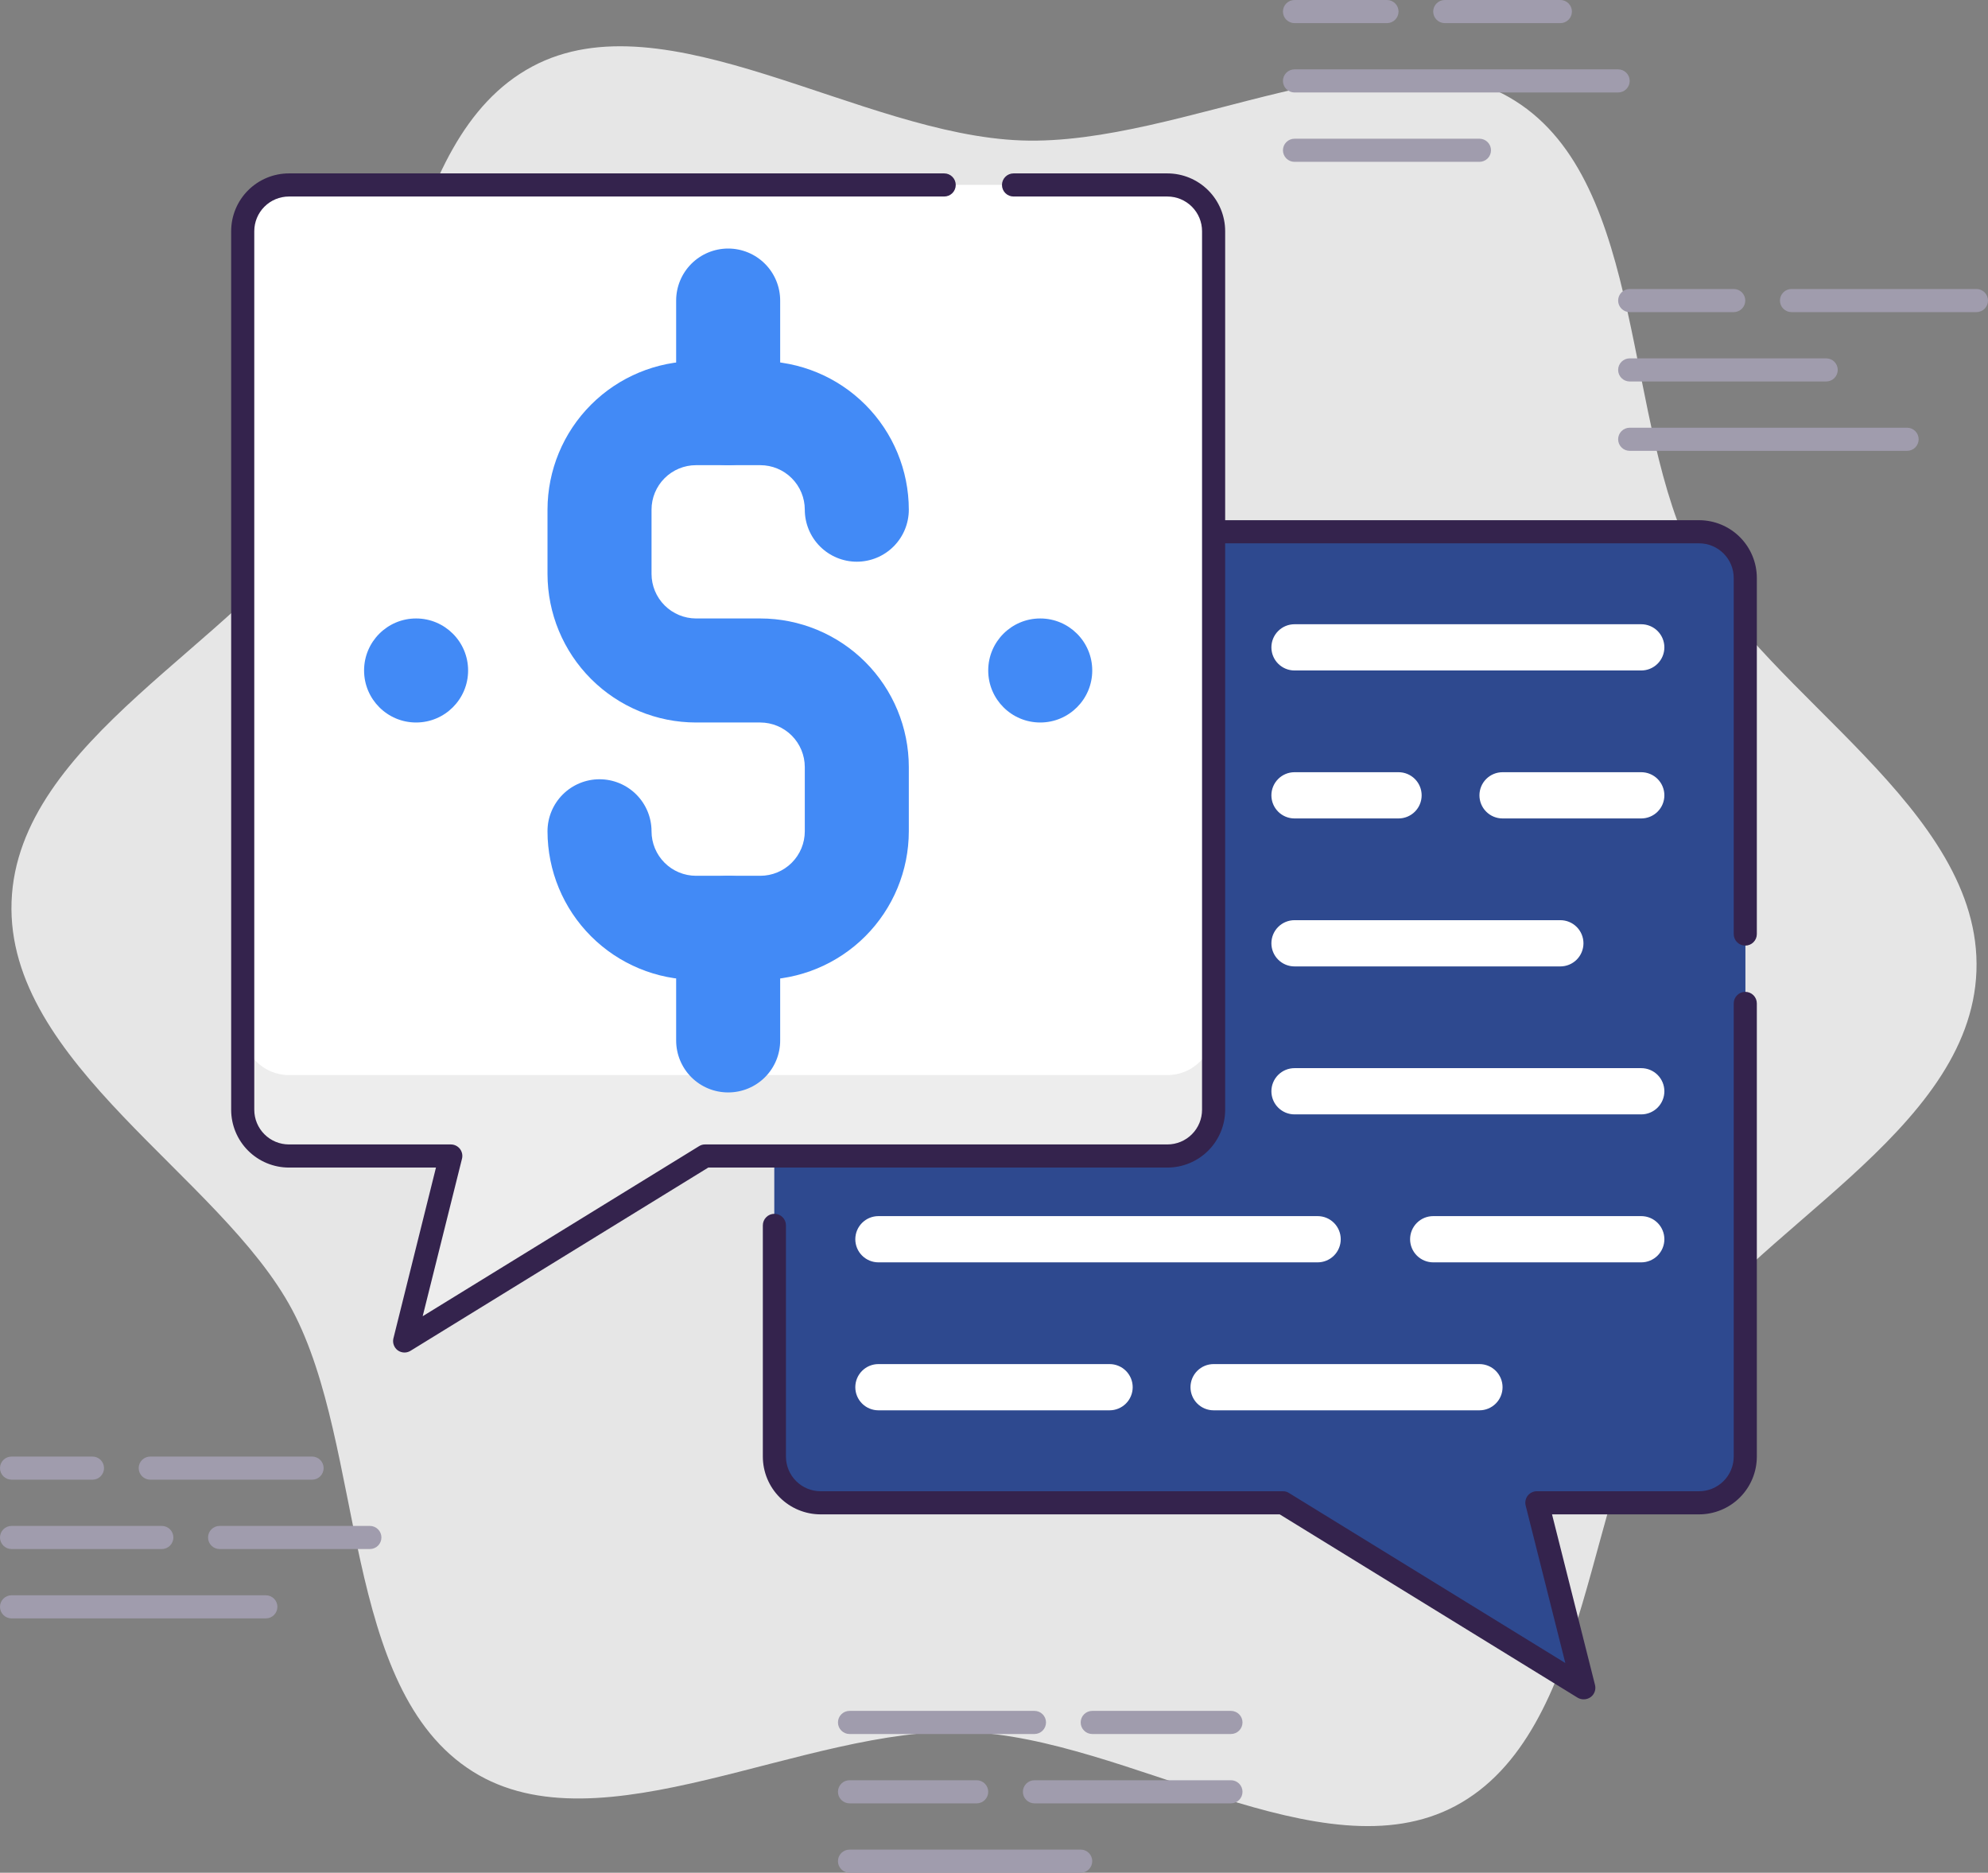
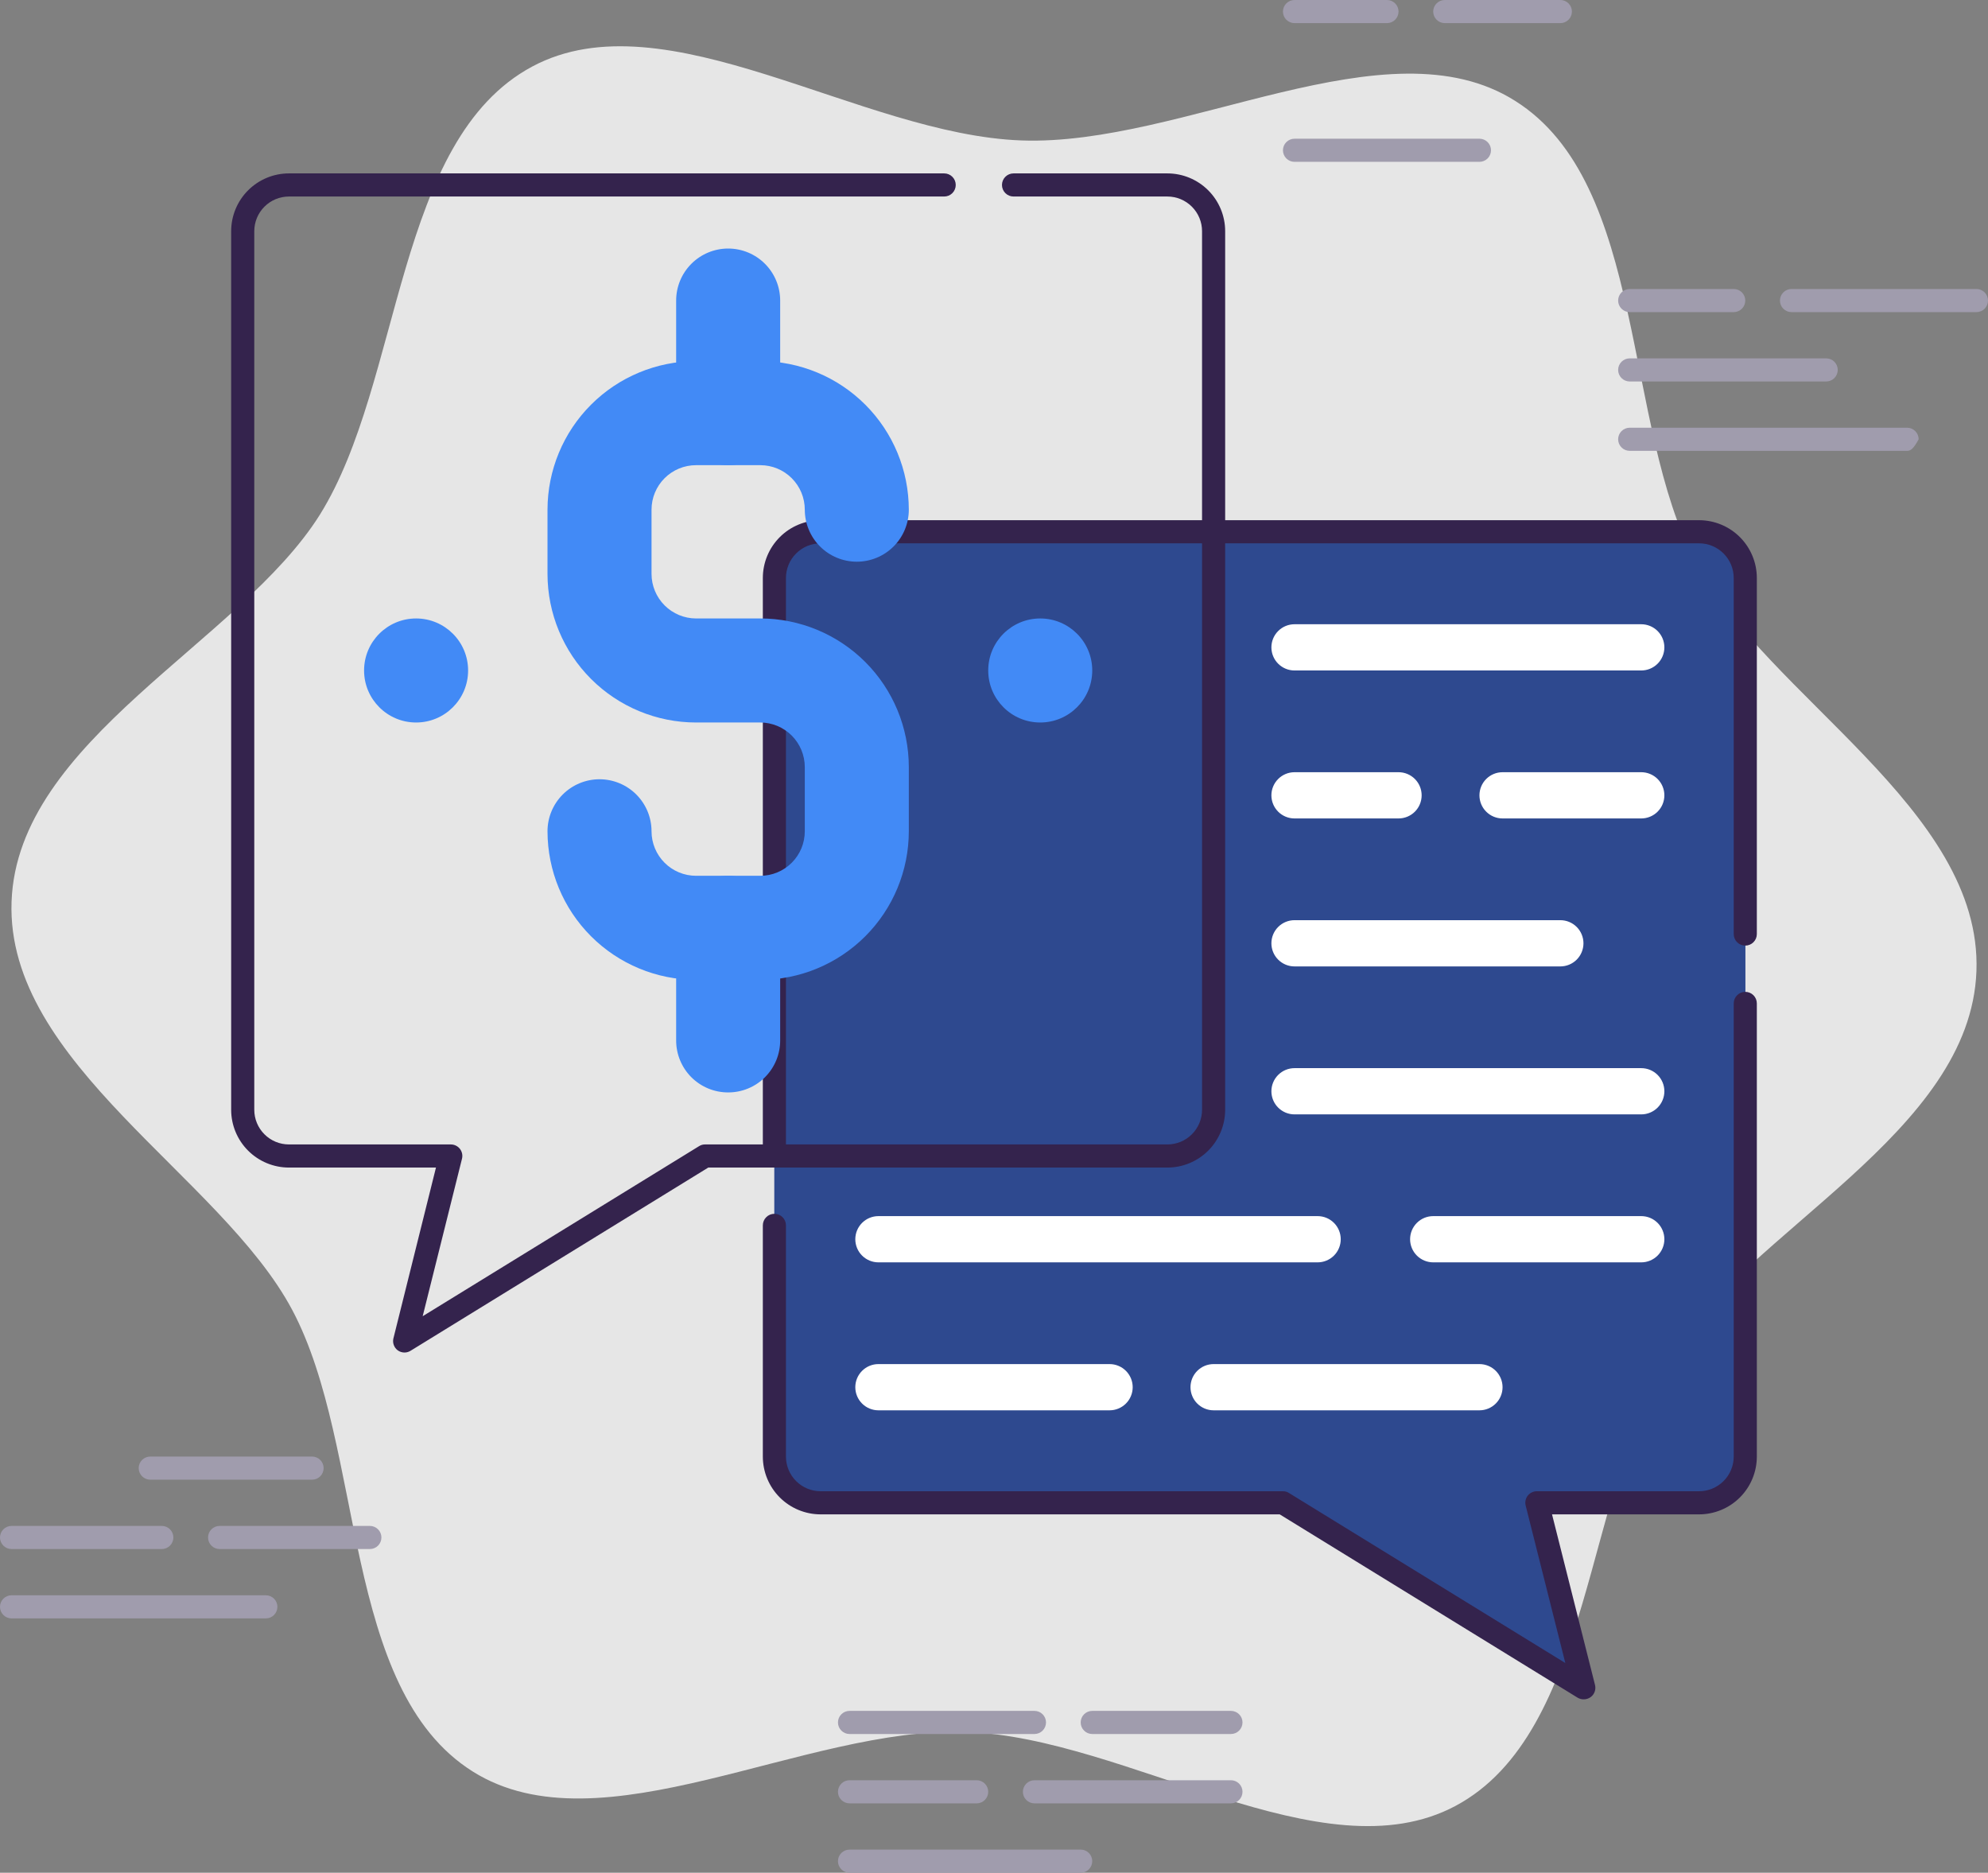
<svg xmlns="http://www.w3.org/2000/svg" width="172" height="162" viewBox="0 0 172 162" fill="none">
  <rect x="0" y="0" width="172" height="162" fill="#808080" stroke="none" />
  <g clip-path="url(#clip0_6796_7184)">
    <path d="M146.71 48.66C140.37 36.74 142.5 15.89 131.08 8.72C120 1.72 102.4 12.64 88.4 12.15C74.4 11.66 57.6 -0.41 46.06 5.75C34.17 12.1 34.84 33 27.69 44.5C20.75 55.59 1.5 64 1 78C0.5 92 19.13 101.75 25.28 113.31C31.62 125.23 29.49 146.08 40.91 153.25C51.99 160.2 69.59 149.33 83.59 149.82C97.59 150.31 114.39 162.38 125.93 156.22C137.82 149.87 137.15 128.93 144.3 117.47C151.25 106.41 170.5 98 171 84C171.5 70 152.86 60.22 146.71 48.66Z" fill="#E6E6E6" />
    <path d="M67 50V126C67 127.061 67.421 128.078 68.172 128.828C68.922 129.579 69.939 130 71 130H111L137 146L133 130H147C148.061 130 149.078 129.579 149.828 128.828C150.579 128.078 151 127.061 151 126V50C151 48.939 150.579 47.922 149.828 47.172C149.078 46.421 148.061 46 147 46H71C69.939 46 68.922 46.421 68.172 47.172C67.421 47.922 67 48.939 67 50Z" fill="#2E498F" />
    <path d="M67 56V126C67 127.061 67.421 128.078 68.172 128.828C68.922 129.579 69.939 130 71 130H111L137 146L133 130H147C148.061 130 149.078 129.579 149.828 128.828C150.579 128.078 151 127.061 151 126V56C151 54.939 150.579 53.922 149.828 53.172C149.078 52.421 148.061 52 147 52H71C69.939 52 68.922 52.421 68.172 53.172C67.421 53.922 67 54.939 67 56Z" fill="#2E498F" />
    <path d="M67 101C66.735 101 66.48 100.895 66.293 100.707C66.105 100.52 66 100.265 66 100V50C66 48.674 66.527 47.402 67.465 46.465C68.402 45.527 69.674 45 71 45H147C148.326 45 149.598 45.527 150.536 46.465C151.473 47.402 152 48.674 152 50V80.8C152 81.065 151.895 81.32 151.707 81.507C151.52 81.695 151.265 81.8 151 81.8C150.735 81.8 150.48 81.695 150.293 81.507C150.105 81.32 150 81.065 150 80.8V50C150 49.204 149.684 48.441 149.121 47.879C148.559 47.316 147.796 47 147 47H71C70.204 47 69.441 47.316 68.879 47.879C68.316 48.441 68 49.204 68 50V100C68 100.265 67.895 100.52 67.707 100.707C67.52 100.895 67.265 101 67 101Z" fill="#34234D" />
    <path d="M137 147C136.816 146.999 136.636 146.947 136.48 146.85L110.72 131H71C69.674 131 68.402 130.473 67.465 129.536C66.527 128.598 66 127.326 66 126V106C66 105.735 66.105 105.48 66.293 105.293C66.48 105.105 66.735 105 67 105C67.265 105 67.52 105.105 67.707 105.293C67.895 105.48 68 105.735 68 106V126C68 126.796 68.316 127.559 68.879 128.121C69.441 128.684 70.204 129 71 129H111C111.184 128.997 111.365 129.05 111.52 129.15L135.43 143.86L132 130.24C131.963 130.092 131.959 129.938 131.99 129.789C132.022 129.64 132.086 129.5 132.18 129.38C132.277 129.257 132.402 129.158 132.545 129.092C132.687 129.026 132.843 128.995 133 129H147C147.796 129 148.559 128.684 149.121 128.121C149.684 127.559 150 126.796 150 126V86.8C150 86.535 150.105 86.281 150.293 86.093C150.48 85.905 150.735 85.8 151 85.8C151.265 85.8 151.52 85.905 151.707 86.093C151.895 86.281 152 86.535 152 86.8V126C152 127.326 151.473 128.598 150.536 129.536C149.598 130.473 148.326 131 147 131H134.28L138 145.76C138.048 145.953 138.038 146.156 137.97 146.343C137.903 146.53 137.781 146.693 137.62 146.81C137.44 146.94 137.222 147.007 137 147Z" fill="#34234D" />
-     <path d="M21 20V96C21 97.061 21.421 98.078 22.172 98.828C22.922 99.579 23.939 100 25 100H39L35 116L61 100H101C102.061 100 103.078 99.579 103.828 98.828C104.579 98.078 105 97.061 105 96V20C105 18.939 104.579 17.922 103.828 17.172C103.078 16.421 102.061 16 101 16H25C23.939 16 22.922 16.421 22.172 17.172C21.421 17.922 21 18.939 21 20Z" fill="#EDEDED" />
-     <path d="M101 16H25C22.791 16 21 17.791 21 20V89C21 91.209 22.791 93 25 93H101C103.209 93 105 91.209 105 89V20C105 17.791 103.209 16 101 16Z" fill="white" />
    <path d="M35 117C34.788 117.001 34.582 116.934 34.41 116.81C34.258 116.696 34.142 116.542 34.075 116.365C34.008 116.188 33.992 115.996 34.03 115.81L37.72 101H25C23.674 101 22.402 100.473 21.465 99.535C20.527 98.598 20 97.326 20 96V20C20 18.674 20.527 17.402 21.465 16.465C22.402 15.527 23.674 15 25 15H81.69C81.955 15 82.21 15.105 82.397 15.293C82.585 15.48 82.69 15.735 82.69 16C82.69 16.265 82.585 16.52 82.397 16.707C82.21 16.895 81.955 17 81.69 17H25C24.204 17 23.441 17.316 22.879 17.879C22.316 18.441 22 19.204 22 20V96C22 96.796 22.316 97.559 22.879 98.121C23.441 98.684 24.204 99 25 99H39C39.152 98.999 39.302 99.033 39.439 99.099C39.576 99.165 39.696 99.261 39.79 99.38C39.883 99.5 39.948 99.64 39.98 99.789C40.011 99.938 40.008 100.092 39.97 100.24L36.57 113.86L60.48 99.15C60.635 99.05 60.816 98.997 61 99H101C101.796 99 102.559 98.684 103.121 98.121C103.684 97.559 104 96.796 104 96V20C104 19.204 103.684 18.441 103.121 17.879C102.559 17.316 101.796 17 101 17H87.69C87.425 17 87.17 16.895 86.983 16.707C86.795 16.52 86.69 16.265 86.69 16C86.69 15.735 86.795 15.48 86.983 15.293C87.17 15.105 87.425 15 87.69 15H101C102.326 15 103.598 15.527 104.536 16.465C105.473 17.402 106 18.674 106 20V96C106 97.326 105.473 98.598 104.536 99.535C103.598 100.473 102.326 101 101 101H61.28L35.52 116.85C35.364 116.947 35.184 116.999 35 117Z" fill="#34234D" />
    <path d="M142 96.4H112C111.47 96.4 110.961 96.189 110.586 95.814C110.211 95.439 110 94.93 110 94.4C110 93.87 110.211 93.361 110.586 92.986C110.961 92.611 111.47 92.4 112 92.4H142C142.53 92.4 143.039 92.611 143.414 92.986C143.789 93.361 144 93.87 144 94.4C144 94.93 143.789 95.439 143.414 95.814C143.039 96.189 142.53 96.4 142 96.4Z" fill="white" />
    <path d="M142 109.2H124C123.47 109.2 122.961 108.989 122.586 108.614C122.211 108.239 122 107.73 122 107.2C122 106.67 122.211 106.161 122.586 105.786C122.961 105.411 123.47 105.2 124 105.2H142C142.53 105.2 143.039 105.411 143.414 105.786C143.789 106.161 144 106.67 144 107.2C144 107.73 143.789 108.239 143.414 108.614C143.039 108.989 142.53 109.2 142 109.2Z" fill="white" />
    <path d="M114 109.2H76C75.47 109.2 74.961 108.989 74.586 108.614C74.211 108.239 74 107.73 74 107.2C74 106.67 74.211 106.161 74.586 105.786C74.961 105.411 75.47 105.2 76 105.2H114C114.53 105.2 115.039 105.411 115.414 105.786C115.789 106.161 116 106.67 116 107.2C116 107.73 115.789 108.239 115.414 108.614C115.039 108.989 114.53 109.2 114 109.2Z" fill="white" />
    <path d="M128 122H105C104.47 122 103.961 121.789 103.586 121.414C103.211 121.039 103 120.53 103 120C103 119.47 103.211 118.961 103.586 118.586C103.961 118.211 104.47 118 105 118H128C128.53 118 129.039 118.211 129.414 118.586C129.789 118.961 130 119.47 130 120C130 120.53 129.789 121.039 129.414 121.414C129.039 121.789 128.53 122 128 122Z" fill="white" />
    <path d="M96 122H76C75.47 122 74.961 121.789 74.586 121.414C74.211 121.039 74 120.53 74 120C74 119.47 74.211 118.961 74.586 118.586C74.961 118.211 75.47 118 76 118H96C96.53 118 97.039 118.211 97.414 118.586C97.789 118.961 98 119.47 98 120C98 120.53 97.789 121.039 97.414 121.414C97.039 121.789 96.53 122 96 122Z" fill="white" />
    <path d="M135 83.6H112C111.47 83.6 110.961 83.389 110.586 83.014C110.211 82.639 110 82.13 110 81.6C110 81.07 110.211 80.561 110.586 80.186C110.961 79.811 111.47 79.6 112 79.6H135C135.53 79.6 136.039 79.811 136.414 80.186C136.789 80.561 137 81.07 137 81.6C137 82.13 136.789 82.639 136.414 83.014C136.039 83.389 135.53 83.6 135 83.6Z" fill="white" />
    <path d="M142 70.8H130C129.47 70.8 128.961 70.589 128.586 70.214C128.211 69.839 128 69.331 128 68.8C128 68.27 128.211 67.761 128.586 67.386C128.961 67.011 129.47 66.8 130 66.8H142C142.53 66.8 143.039 67.011 143.414 67.386C143.789 67.761 144 68.27 144 68.8C144 69.331 143.789 69.839 143.414 70.214C143.039 70.589 142.53 70.8 142 70.8Z" fill="white" />
    <path d="M121 70.8H112C111.47 70.8 110.961 70.589 110.586 70.214C110.211 69.839 110 69.331 110 68.8C110 68.27 110.211 67.761 110.586 67.386C110.961 67.011 111.47 66.8 112 66.8H121C121.53 66.8 122.039 67.011 122.414 67.386C122.789 67.761 123 68.27 123 68.8C123 69.331 122.789 69.839 122.414 70.214C122.039 70.589 121.53 70.8 121 70.8Z" fill="white" />
    <path d="M142 58H112C111.47 58 110.961 57.789 110.586 57.414C110.211 57.039 110 56.53 110 56C110 55.47 110.211 54.961 110.586 54.586C110.961 54.211 111.47 54 112 54H142C142.53 54 143.039 54.211 143.414 54.586C143.789 54.961 144 55.47 144 56C144 56.53 143.789 57.039 143.414 57.414C143.039 57.789 142.53 58 142 58Z" fill="white" />
    <path d="M27 128H13C12.735 128 12.48 127.895 12.293 127.707C12.105 127.52 12 127.265 12 127C12 126.735 12.105 126.48 12.293 126.293C12.48 126.105 12.735 126 13 126H27C27.265 126 27.52 126.105 27.707 126.293C27.895 126.48 28 126.735 28 127C28 127.265 27.895 127.52 27.707 127.707C27.52 127.895 27.265 128 27 128Z" fill="#A09CAD" />
-     <path d="M8 128H1C0.735 128 0.48 127.895 0.293 127.707C0.105 127.52 0 127.265 0 127C0 126.735 0.105 126.48 0.293 126.293C0.48 126.105 0.735 126 1 126H8C8.265 126 8.52 126.105 8.707 126.293C8.895 126.48 9 126.735 9 127C9 127.265 8.895 127.52 8.707 127.707C8.52 127.895 8.265 128 8 128Z" fill="#A09CAD" />
    <path d="M32 134H19C18.735 134 18.48 133.895 18.293 133.707C18.105 133.52 18 133.265 18 133C18 132.735 18.105 132.48 18.293 132.293C18.48 132.105 18.735 132 19 132H32C32.265 132 32.52 132.105 32.707 132.293C32.895 132.48 33 132.735 33 133C33 133.265 32.895 133.52 32.707 133.707C32.52 133.895 32.265 134 32 134Z" fill="#A09CAD" />
    <path d="M14 134H1C0.735 134 0.48 133.895 0.293 133.707C0.105 133.52 0 133.265 0 133C0 132.735 0.105 132.48 0.293 132.293C0.48 132.105 0.735 132 1 132H14C14.265 132 14.52 132.105 14.707 132.293C14.895 132.48 15 132.735 15 133C15 133.265 14.895 133.52 14.707 133.707C14.52 133.895 14.265 134 14 134Z" fill="#A09CAD" />
    <path d="M23 140H1C0.735 140 0.48 139.895 0.293 139.707C0.105 139.52 0 139.265 0 139C0 138.735 0.105 138.48 0.293 138.293C0.48 138.105 0.735 138 1 138H23C23.265 138 23.52 138.105 23.707 138.293C23.895 138.48 24 138.735 24 139C24 139.265 23.895 139.52 23.707 139.707C23.52 139.895 23.265 140 23 140Z" fill="#A09CAD" />
    <path d="M106.5 150H94.5C94.235 150 93.98 149.895 93.793 149.707C93.605 149.52 93.5 149.265 93.5 149C93.5 148.735 93.605 148.48 93.793 148.293C93.98 148.105 94.235 148 94.5 148H106.5C106.765 148 107.02 148.105 107.207 148.293C107.395 148.48 107.5 148.735 107.5 149C107.5 149.265 107.395 149.52 107.207 149.707C107.02 149.895 106.765 150 106.5 150Z" fill="#A09CAD" />
    <path d="M89.5 150H73.5C73.235 150 72.98 149.895 72.793 149.707C72.605 149.52 72.5 149.265 72.5 149C72.5 148.735 72.605 148.48 72.793 148.293C72.98 148.105 73.235 148 73.5 148H89.5C89.765 148 90.02 148.105 90.207 148.293C90.395 148.48 90.5 148.735 90.5 149C90.5 149.265 90.395 149.52 90.207 149.707C90.02 149.895 89.765 150 89.5 150Z" fill="#A09CAD" />
    <path d="M106.5 156H89.5C89.235 156 88.98 155.895 88.793 155.707C88.605 155.52 88.5 155.265 88.5 155C88.5 154.735 88.605 154.48 88.793 154.293C88.98 154.105 89.235 154 89.5 154H106.5C106.765 154 107.02 154.105 107.207 154.293C107.395 154.48 107.5 154.735 107.5 155C107.5 155.265 107.395 155.52 107.207 155.707C107.02 155.895 106.765 156 106.5 156Z" fill="#A09CAD" />
    <path d="M84.5 156H73.5C73.235 156 72.98 155.895 72.793 155.707C72.605 155.52 72.5 155.265 72.5 155C72.5 154.735 72.605 154.48 72.793 154.293C72.98 154.105 73.235 154 73.5 154H84.5C84.765 154 85.02 154.105 85.207 154.293C85.395 154.48 85.5 154.735 85.5 155C85.5 155.265 85.395 155.52 85.207 155.707C85.02 155.895 84.765 156 84.5 156Z" fill="#A09CAD" />
    <path d="M93.5 162H73.5C73.235 162 72.98 161.895 72.793 161.707C72.605 161.52 72.5 161.265 72.5 161C72.5 160.735 72.605 160.48 72.793 160.293C72.98 160.105 73.235 160 73.5 160H93.5C93.765 160 94.02 160.105 94.207 160.293C94.395 160.48 94.5 160.735 94.5 161C94.5 161.265 94.395 161.52 94.207 161.707C94.02 161.895 93.765 162 93.5 162Z" fill="#A09CAD" />
    <path d="M135 2H125C124.735 2 124.48 1.895 124.293 1.707C124.105 1.52 124 1.265 124 1C124 0.735 124.105 0.48 124.293 0.293C124.48 0.105 124.735 0 125 0L135 0C135.265 0 135.52 0.105 135.707 0.293C135.895 0.48 136 0.735 136 1C136 1.265 135.895 1.52 135.707 1.707C135.52 1.895 135.265 2 135 2Z" fill="#A09CAD" />
    <path d="M120 2H112C111.735 2 111.48 1.895 111.293 1.707C111.105 1.52 111 1.265 111 1C111 0.735 111.105 0.48 111.293 0.293C111.48 0.105 111.735 0 112 0L120 0C120.265 0 120.52 0.105 120.707 0.293C120.895 0.48 121 0.735 121 1C121 1.265 120.895 1.52 120.707 1.707C120.52 1.895 120.265 2 120 2Z" fill="#A09CAD" />
-     <path d="M140 8H112C111.735 8 111.48 7.895 111.293 7.707C111.105 7.52 111 7.265 111 7C111 6.735 111.105 6.48 111.293 6.293C111.48 6.105 111.735 6 112 6H140C140.265 6 140.52 6.105 140.707 6.293C140.895 6.48 141 6.735 141 7C141 7.265 140.895 7.52 140.707 7.707C140.52 7.895 140.265 8 140 8Z" fill="#A09CAD" />
    <path d="M128 14H112C111.735 14 111.48 13.895 111.293 13.707C111.105 13.52 111 13.265 111 13C111 12.735 111.105 12.48 111.293 12.293C111.48 12.105 111.735 12 112 12H128C128.265 12 128.52 12.105 128.707 12.293C128.895 12.48 129 12.735 129 13C129 13.265 128.895 13.52 128.707 13.707C128.52 13.895 128.265 14 128 14Z" fill="#A09CAD" />
    <path d="M171 27H155C154.735 27 154.48 26.895 154.293 26.707C154.105 26.52 154 26.265 154 26C154 25.735 154.105 25.48 154.293 25.293C154.48 25.105 154.735 25 155 25H171C171.265 25 171.52 25.105 171.707 25.293C171.895 25.48 172 25.735 172 26C172 26.265 171.895 26.52 171.707 26.707C171.52 26.895 171.265 27 171 27Z" fill="#A09CAD" />
    <path d="M150 27H141C140.735 27 140.48 26.895 140.293 26.707C140.105 26.52 140 26.265 140 26C140 25.735 140.105 25.48 140.293 25.293C140.48 25.105 140.735 25 141 25H150C150.265 25 150.52 25.105 150.707 25.293C150.895 25.48 151 25.735 151 26C151 26.265 150.895 26.52 150.707 26.707C150.52 26.895 150.265 27 150 27Z" fill="#A09CAD" />
    <path d="M158 33H141C140.735 33 140.48 32.895 140.293 32.707C140.105 32.52 140 32.265 140 32C140 31.735 140.105 31.48 140.293 31.293C140.48 31.105 140.735 31 141 31H158C158.265 31 158.52 31.105 158.707 31.293C158.895 31.48 159 31.735 159 32C159 32.265 158.895 32.52 158.707 32.707C158.52 32.895 158.265 33 158 33Z" fill="#A09CAD" />
-     <path d="M165 39H141C140.735 39 140.48 38.895 140.293 38.707C140.105 38.52 140 38.265 140 38C140 37.735 140.105 37.48 140.293 37.293C140.48 37.105 140.735 37 141 37H165C165.265 37 165.52 37.105 165.707 37.293C165.895 37.48 166 37.735 166 38C166 38.265 165.895 38.52 165.707 38.707C165.52 38.895 165.265 39 165 39Z" fill="#A09CAD" />
+     <path d="M165 39H141C140.735 39 140.48 38.895 140.293 38.707C140.105 38.52 140 38.265 140 38C140 37.735 140.105 37.48 140.293 37.293C140.48 37.105 140.735 37 141 37H165C165.265 37 165.52 37.105 165.707 37.293C165.895 37.48 166 37.735 166 38C165.52 38.895 165.265 39 165 39Z" fill="#A09CAD" />
    <path d="M65.78 84.76H60.22C56.813 84.757 53.546 83.403 51.137 80.993C48.727 78.584 47.373 75.317 47.37 71.91C47.37 70.716 47.844 69.572 48.688 68.728C49.532 67.884 50.677 67.41 51.87 67.41C53.064 67.41 54.208 67.884 55.052 68.728C55.896 69.572 56.37 70.716 56.37 71.91C56.37 72.931 56.776 73.91 57.498 74.632C58.22 75.354 59.199 75.76 60.22 75.76H65.78C66.801 75.76 67.781 75.354 68.502 74.632C69.225 73.91 69.63 72.931 69.63 71.91V66.35C69.627 65.33 69.221 64.352 68.5 63.63C67.778 62.909 66.8 62.503 65.78 62.5H60.22C56.813 62.497 53.546 61.143 51.137 58.733C48.727 56.324 47.373 53.057 47.37 49.65V44.09C47.373 40.683 48.727 37.416 51.137 35.007C53.546 32.597 56.813 31.243 60.22 31.24H65.78C69.187 31.243 72.454 32.597 74.864 35.007C77.273 37.416 78.627 40.683 78.63 44.09C78.63 45.283 78.156 46.428 77.312 47.272C76.468 48.116 75.324 48.59 74.13 48.59C72.937 48.59 71.792 48.116 70.948 47.272C70.104 46.428 69.63 45.283 69.63 44.09C69.63 43.069 69.225 42.09 68.502 41.368C67.781 40.646 66.801 40.24 65.78 40.24H60.22C59.199 40.24 58.22 40.646 57.498 41.368C56.776 42.09 56.37 43.069 56.37 44.09V49.65C56.373 50.67 56.779 51.648 57.501 52.369C58.222 53.091 59.2 53.497 60.22 53.5H65.78C69.187 53.503 72.454 54.857 74.864 57.267C77.273 59.676 78.627 62.943 78.63 66.35V71.91C78.627 75.317 77.273 78.584 74.864 80.993C72.454 83.403 69.187 84.757 65.78 84.76Z" fill="#428AF6" />
    <path d="M63 40.24C61.806 40.24 60.662 39.766 59.818 38.922C58.974 38.078 58.5 36.934 58.5 35.74V26C58.5 24.806 58.974 23.662 59.818 22.818C60.662 21.974 61.806 21.5 63 21.5C64.194 21.5 65.338 21.974 66.182 22.818C67.026 23.662 67.5 24.806 67.5 26V35.74C67.5 36.934 67.026 38.078 66.182 38.922C65.338 39.766 64.194 40.24 63 40.24Z" fill="#428AF6" />
    <path d="M63 94.5C62.409 94.501 61.823 94.386 61.276 94.16C60.73 93.934 60.233 93.603 59.815 93.185C59.397 92.767 59.066 92.27 58.84 91.724C58.614 91.177 58.499 90.591 58.5 90V80.26C58.5 79.067 58.974 77.922 59.818 77.078C60.662 76.234 61.806 75.76 63 75.76C64.194 75.76 65.338 76.234 66.182 77.078C67.026 77.922 67.5 79.067 67.5 80.26V90C67.501 90.591 67.386 91.177 67.16 91.724C66.934 92.27 66.603 92.767 66.185 93.185C65.767 93.603 65.27 93.934 64.724 94.16C64.177 94.386 63.591 94.501 63 94.5Z" fill="#428AF6" />
    <path d="M90 62.5C92.485 62.5 94.5 60.485 94.5 58C94.5 55.515 92.485 53.5 90 53.5C87.515 53.5 85.5 55.515 85.5 58C85.5 60.485 87.515 62.5 90 62.5Z" fill="#428AF6" />
    <path d="M36 62.5C38.485 62.5 40.5 60.485 40.5 58C40.5 55.515 38.485 53.5 36 53.5C33.515 53.5 31.5 55.515 31.5 58C31.5 60.485 33.515 62.5 36 62.5Z" fill="#428AF6" />
  </g>
  <defs>
    <clipPath id="clip0_6796_7184">
      <rect width="172" height="162" fill="white" />
    </clipPath>
  </defs>
</svg>